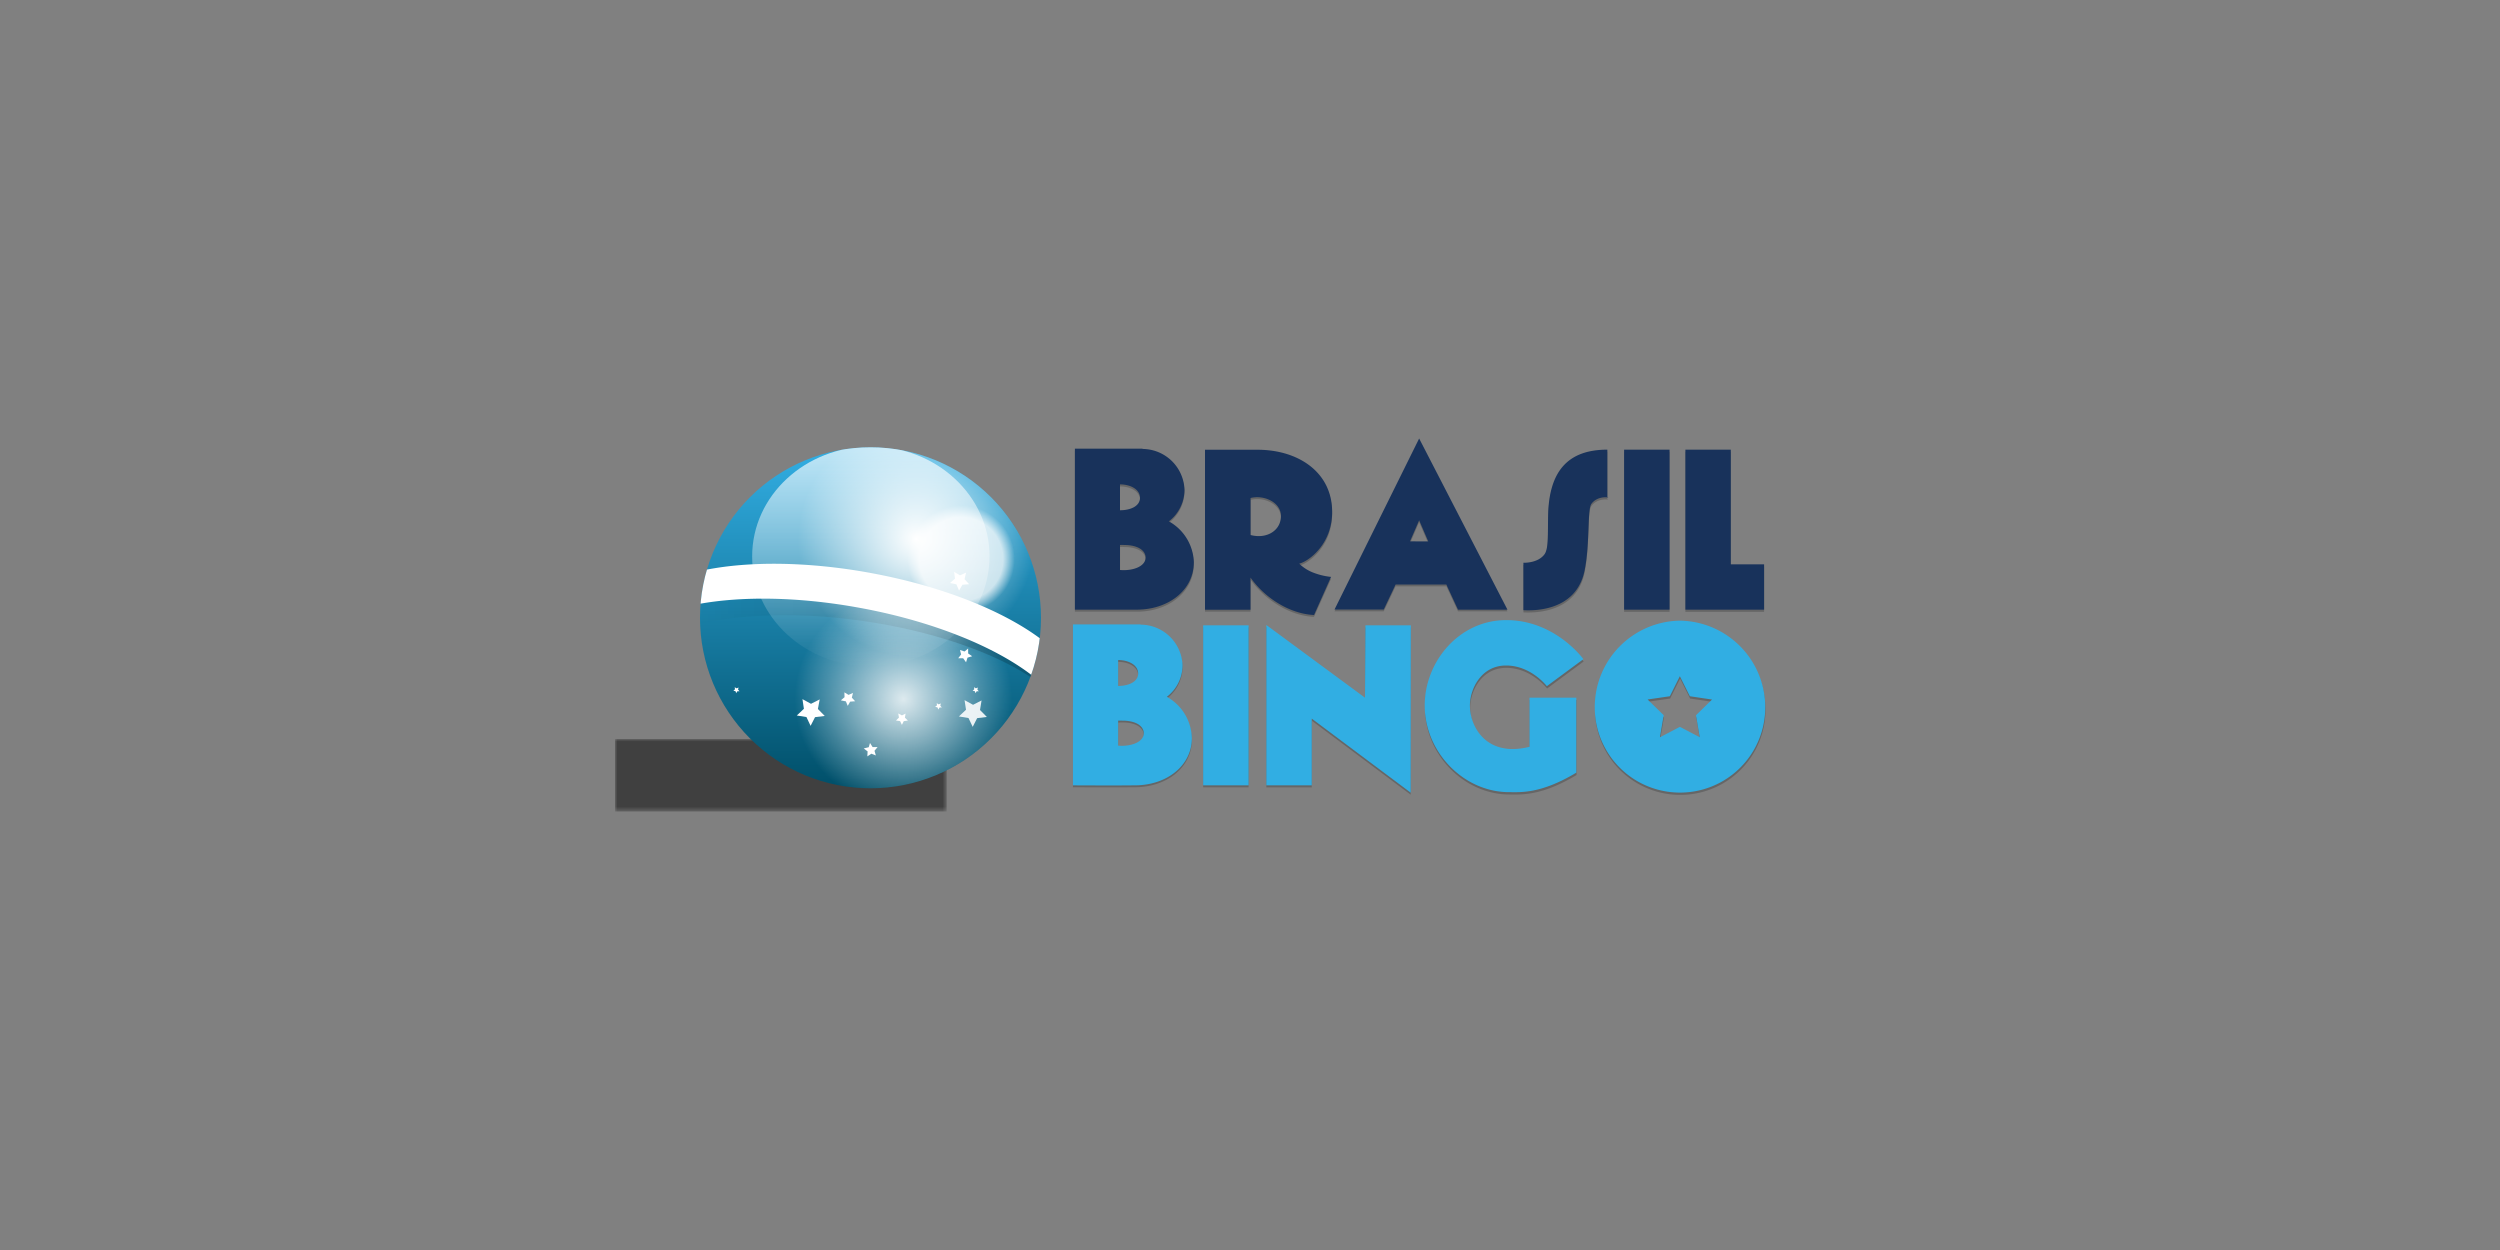
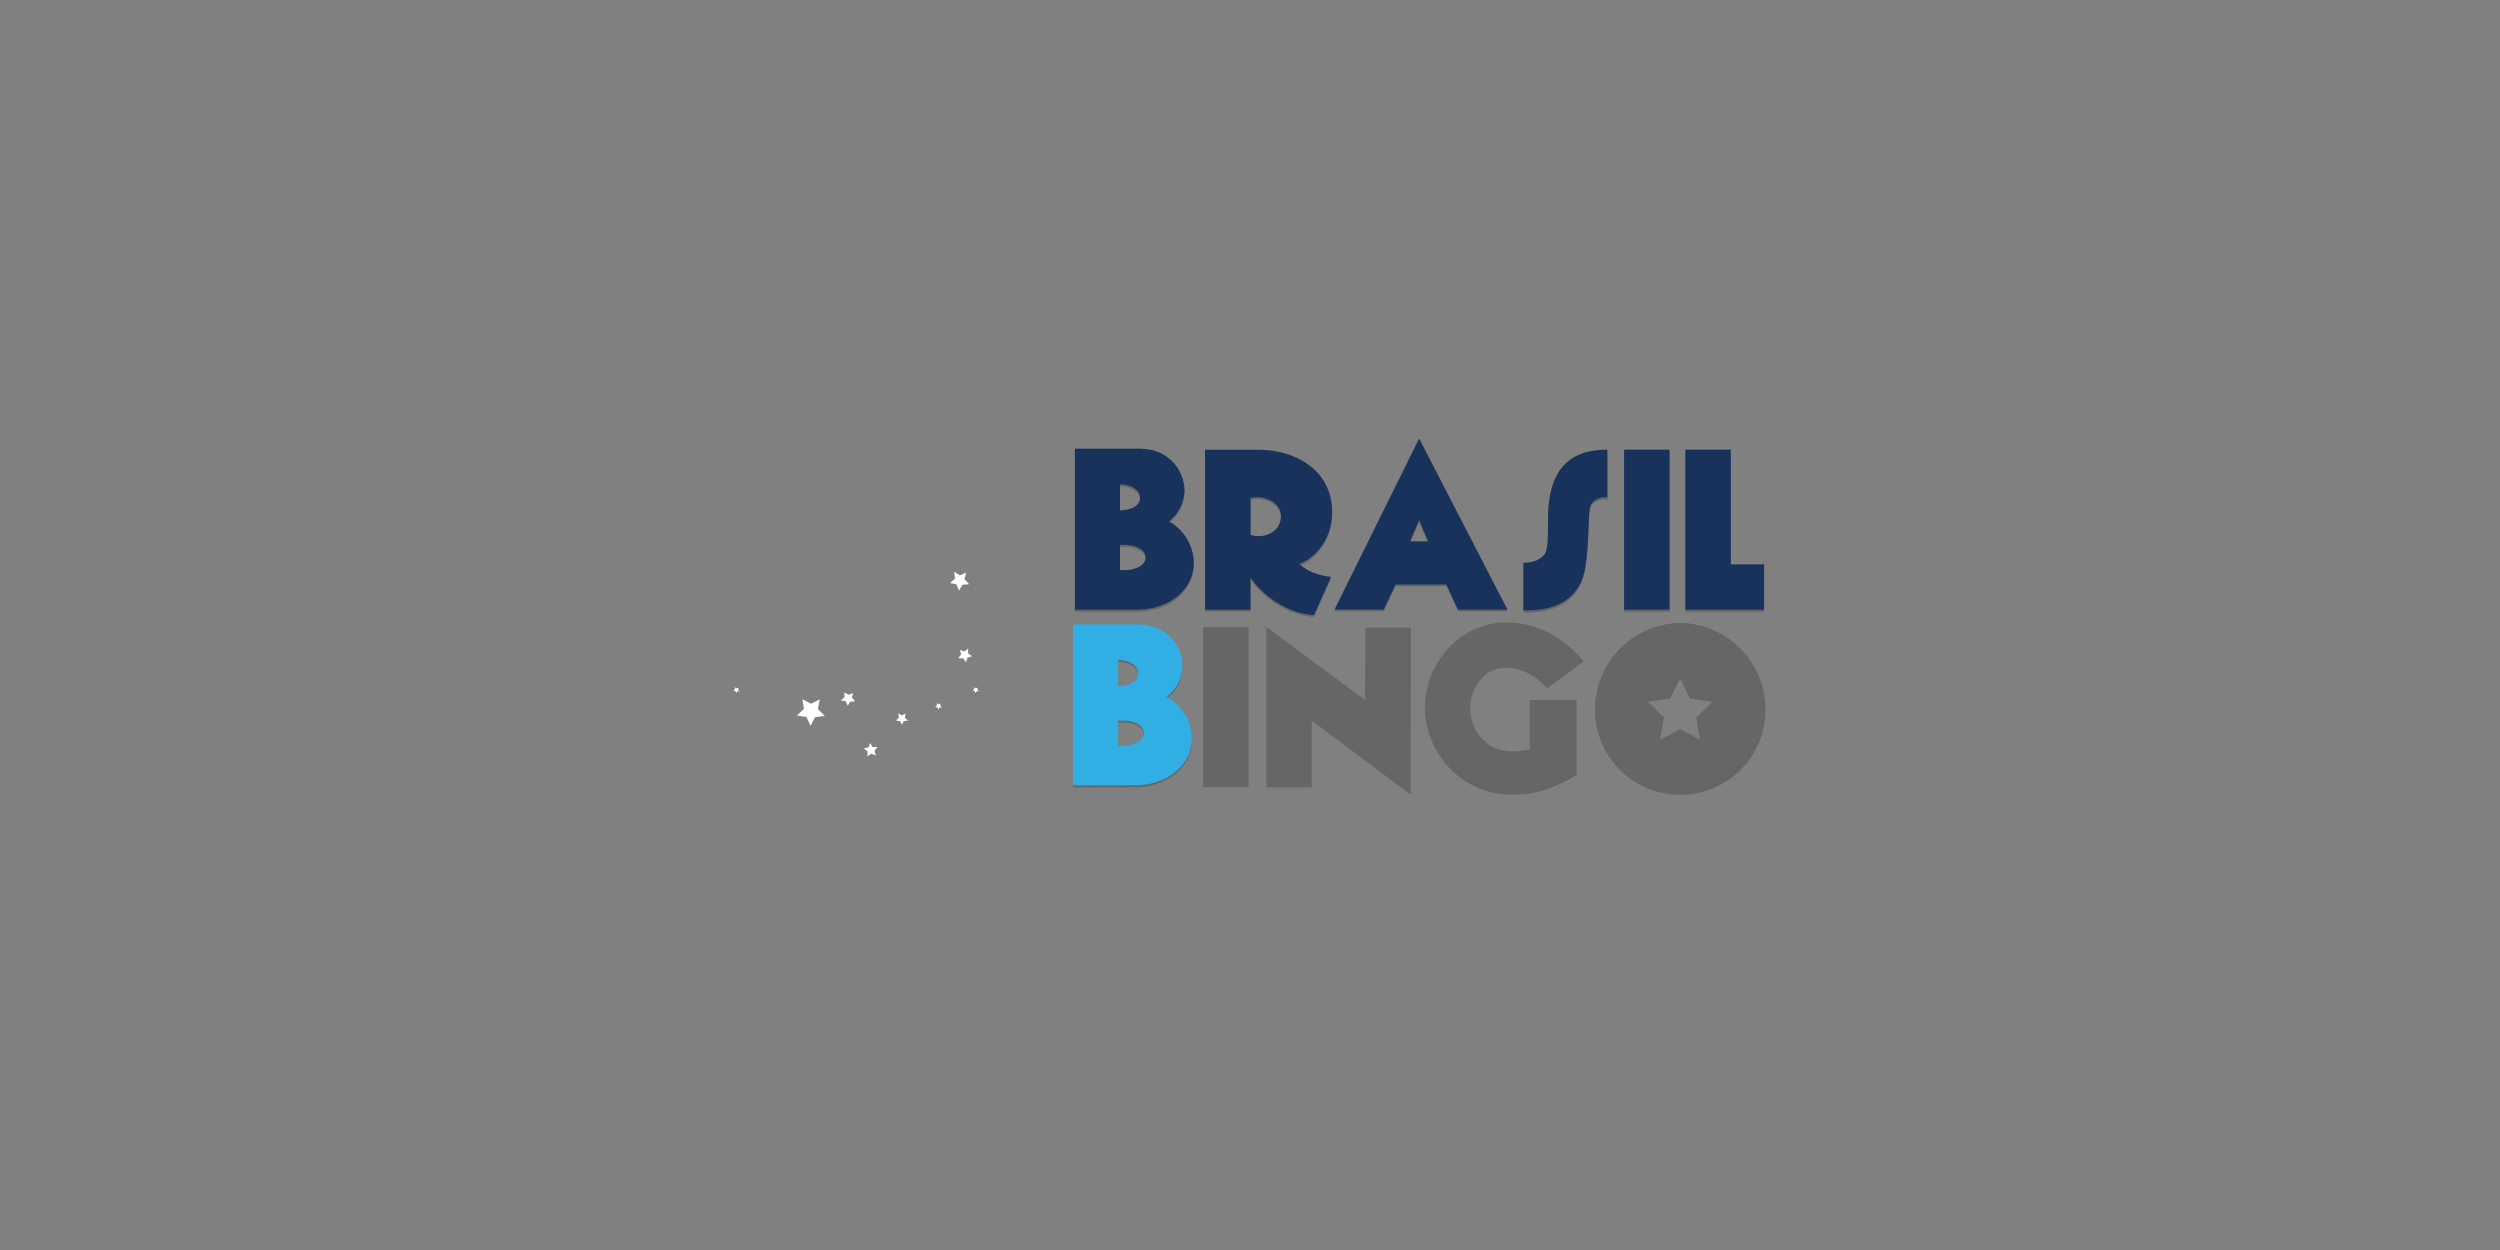
<svg xmlns="http://www.w3.org/2000/svg" xmlns:xlink="http://www.w3.org/1999/xlink" id="Layer_1" data-name="Layer 1" viewBox="0 0 500 250">
  <rect x="0" y="0" width="500" height="250" fill="#808080" stroke="none" />
  <defs>
    <style>.cls-1{fill:url(#radial-gradient);}.cls-2{fill:none;}.cls-3{mask:url(#mask);}.cls-4{opacity:0.5;}.cls-10,.cls-11,.cls-13,.cls-14,.cls-4,.cls-8{isolation:isolate;}.cls-5{clip-path:url(#clip-path);}.cls-6{fill:url(#linear-gradient);}.cls-7{fill:url(#radial-gradient-2);}.cls-14,.cls-8{opacity:0.2;}.cls-8{fill:url(#linear-gradient-2);}.cls-13,.cls-9{fill:#fff;}.cls-10,.cls-11{opacity:0.7;}.cls-10{fill:url(#radial-gradient-3);}.cls-11{fill:url(#linear-gradient-3);}.cls-12{fill:url(#radial-gradient-4);}.cls-13{opacity:0.88;}.cls-15{fill:#31aee3;}.cls-16{fill:#18325b;}</style>
    <radialGradient id="radial-gradient" cx="-4695.91" cy="-2174.2" r="0.51" gradientTransform="translate(302901.26 30754.66) scale(64.47 14.07)" gradientUnits="userSpaceOnUse">
      <stop offset="0" stop-color="#fff" />
      <stop offset="1" />
    </radialGradient>
    <mask id="mask" x="123" y="147.81" width="66.34" height="14.49" maskUnits="userSpaceOnUse">
      <g id="c">
        <path class="cls-1" d="M123,147.81h66.34V162.3H123Z" />
      </g>
    </mask>
    <clipPath id="clip-path">
-       <path class="cls-2" d="M140,123.56a34.1,34.1,0,1,0,34.1-34.1,34.1,34.1,0,0,0-34.1,34.1" />
-     </clipPath>
+       </clipPath>
    <linearGradient id="linear-gradient" x1="174.08" y1="-4841.07" x2="174.08" y2="-4909.28" gradientTransform="matrix(1, 0, 0, -1, 0, -4751.62)" gradientUnits="userSpaceOnUse">
      <stop offset="0" stop-color="#32aee3" />
      <stop offset="1" stop-color="#004f69" />
    </linearGradient>
    <radialGradient id="radial-gradient-2" cx="180.67" cy="-4891.43" r="21.73" gradientTransform="matrix(1, 0, 0, -1, 0, -4751.62)" gradientUnits="userSpaceOnUse">
      <stop offset="0" stop-color="#fff" stop-opacity="0.86" />
      <stop offset="0.71" stop-color="#fff" stop-opacity="0.24" />
      <stop offset="1" stop-color="#fff" stop-opacity="0" />
    </radialGradient>
    <linearGradient id="linear-gradient-2" x1="139.68" y1="-4879.06" x2="206.48" y2="-4879.06" gradientTransform="matrix(1, 0, 0, -1, 0, -4751.62)" gradientUnits="userSpaceOnUse">
      <stop offset="0" stop-opacity="0" />
      <stop offset="1" />
    </linearGradient>
    <radialGradient id="radial-gradient-3" cx="192.23" cy="-4863.44" r="10.73" gradientTransform="matrix(1, 0, 0, -1, 0, -4751.62)" gradientUnits="userSpaceOnUse">
      <stop offset="0" stop-color="#fff" />
      <stop offset="0.78" stop-color="#fff" />
      <stop offset="1" stop-color="#fff" stop-opacity="0" />
    </radialGradient>
    <linearGradient id="linear-gradient-3" x1="174.17" y1="-4840.91" x2="174.17" y2="-4884.91" gradientTransform="matrix(1, 0, 0, -1, 0, -4751.62)" gradientUnits="userSpaceOnUse">
      <stop offset="0" stop-color="#fff" />
      <stop offset="1" stop-color="#fff" stop-opacity="0" />
    </linearGradient>
    <radialGradient id="radial-gradient-4" cx="183.29" cy="-4859.41" r="23.7" gradientTransform="matrix(1, 0, 0, -1, 0, -4751.62)" xlink:href="#linear-gradient-3" />
  </defs>
  <title>2846_500x250_dark</title>
  <g class="cls-3">
-     <path class="cls-4" d="M123,147.81h66.34V162.3H123Z" />
-   </g>
+     </g>
  <g class="cls-5">
    <path class="cls-6" d="M140,123.56a34.1,34.1,0,1,0,34.1-34.1,34.1,34.1,0,0,0-34.1,34.1" />
  </g>
  <g class="cls-5">
    <path class="cls-7" d="M202.4,139.82a21.74,21.74,0,1,1-21.73-21.74,21.73,21.73,0,0,1,21.73,21.74" />
  </g>
  <g class="cls-5">
    <path class="cls-8" d="M171.92,121.26c-12.12-2.21-23.46-2.35-32.11-.77-.08.94-.13,1.89-.13,2.85,0,.49,0,1,0,1.47,8.64-2,20.19-2.41,32.63-.66,14,2,26.16,6.22,33.89,11.31l.24-.64c-7.41-5.75-19.9-10.88-34.56-13.56" />
  </g>
  <g class="cls-5">
    <path class="cls-9" d="M174.07,114.58c-12.53-2.29-24.23-2.35-33-.6a34.38,34.38,0,0,0-1,4.46c-.12.77-.21,1.56-.27,2.35,8.64-1.58,20-1.45,32.11.77,14.65,2.67,27.15,7.82,34.56,13.57a33.56,33.56,0,0,0,1.62-6.44c0-.28.07-.57.11-.86-7.46-5.62-19.76-10.62-34.15-13.25" />
  </g>
  <g class="cls-5">
-     <path class="cls-10" d="M203,111.82a10.74,10.74,0,1,1-10.74-10.73A10.74,10.74,0,0,1,203,111.82" />
-   </g>
+     </g>
  <g class="cls-5">
    <path class="cls-11" d="M197.9,111.29c0,12.15-10.63,22-23.74,22s-23.73-9.84-23.73-22,10.63-22,23.74-22,23.74,9.85,23.74,22" />
  </g>
  <g class="cls-5">
    <path class="cls-12" d="M159.59,107.79a23.7,23.7,0,1,0,23.7-23.7,23.71,23.71,0,0,0-23.7,23.7" />
  </g>
-   <path class="cls-13" d="M196.31,140.09,196,142l1.37,1.39-1.94.24-.89,1.74-.84-1.76-1.92-.32,1.42-1.34-.29-1.92,1.7.93Z" />
  <path class="cls-9" d="M163.94,139.88l-.36,1.92,1.37,1.39-1.94.24-.89,1.74-.83-1.76-1.93-.31,1.42-1.34-.29-1.93,1.71.93Z" />
  <path class="cls-9" d="M174,148.59l.52.82,1,0-.62.75.27.93-.9-.35-.8.54.05-1-.77-.59,1-.25Zm-5.12-10.12.83.51.89-.4-.23.95.66.72-1,.08-.48.84-.38-.9-1-.2.74-.63Zm21.94-24.11,1.17.71,1.23-.56-.31,1.33.91,1-1.34.11-.67,1.17-.53-1.25L190,116.6l1-.88Zm-3.47,26.27.39.25.42-.2-.1.47.31.34-.46,0-.24.42-.18-.44-.46-.09.36-.31Zm6.28-10.94v1l.8.56-.93.28-.29.93-.57-.8h-1l.58-.77L192,130l.91.3Z" />
  <path class="cls-9" d="M194.81,137.44l.37.23.39-.17-.1.43.29.32-.43,0-.22.38-.16-.4-.43-.09.33-.28Zm-47.87,0,.37.23.4-.17-.1.43.3.32-.44,0-.22.38-.16-.4-.41-.09.32-.28Zm34.18,5.27-.14.82.6.58-.83.12-.37.74-.36-.75-.82-.12.59-.59-.14-.82.74.39Z" />
  <path class="cls-14" d="M238.37,148c0,5.54-5.08,9.45-11.39,9.45-1.18,0-2.49.05-12.39,0V125.29h13.52v0a8.43,8.43,0,0,1,8.4,8.17,8,8,0,0,1-3.14,6.26,9.73,9.73,0,0,1,5,8.26m-14.75-15.85v5.41c2.17,0,4-.86,4-2.49s-1.82-2.68-4-2.68v-.23Zm5.13,14.94c0-1.72-1.91-2.58-4.26-2.58a4.85,4.85,0,0,0-.87.05v5c2.59.23,5.13-.72,5.13-2.49" />
  <path class="cls-14" d="M240.63,125.47h9.09v32h-9.09Zm41.51,33.47-19.79-14.81v13.35h-9.08V125.37L273,140l.09-14.48h9.08ZM306,140h9.31v15c-7.1,4.29-11.2,3.9-13.43,3.9-9.08,0-16.89-8-16.89-17.34,0-8.72,6.85-17.07,16.3-17.07,9.62,0,15.2,7.5,15.44,7.81l-7.31,5.4h0c-.13-.13-3.22-4.13-8.17-4.13s-7.22,4.68-7.22,8c0,4.32,3.36,10.42,11.92,8.27V140Zm30-15.41a17.31,17.31,0,0,0-17,17.34,17.05,17.05,0,1,0,34.1,0,17.32,17.32,0,0,0-17.07-17.34m4,23.33-4-2.09-4,2.09.76-4.43-3.22-3.14,4.45-.64,2-4,2,4,4.44.65-3.21,3.14.75,4.42Z" />
  <path class="cls-15" d="M238.37,147.63c0,5.53-5.08,9.44-11.39,9.44-1.18,0-2.49.05-12.39,0V124.88h13.52v.05a8.43,8.43,0,0,1,8.4,8.16,8,8,0,0,1-3.14,6.27,9.73,9.73,0,0,1,5,8.27m-14.74-15.85v5.41c2.17,0,4-.87,4-2.5s-1.82-2.68-4-2.68Zm5.13,14.94c0-1.73-1.91-2.59-4.26-2.59a6.05,6.05,0,0,0-.87,0v5c2.59.22,5.13-.73,5.13-2.5" />
-   <path class="cls-15" d="M240.63,125.06h9.09v32h-9.09Zm41.51,33.47-19.79-14.81v13.34h-9.08V125L273,139.54l.09-14.48h9.08Zm23.81-19h9.31v15c-7.1,4.28-11.2,3.9-13.43,3.9-9.08,0-16.89-8-16.89-17.34,0-8.72,6.85-17.07,16.3-17.07,9.62,0,15.2,7.49,15.44,7.81l-7.31,5.4h0c-.13-.14-3.22-4.13-8.17-4.13s-7.22,4.68-7.22,8c0,4.31,3.36,10.41,11.92,8.26v-9.8Zm30-15.4a17.31,17.31,0,0,0-17,17.34,17.05,17.05,0,1,0,34.1,0,17.32,17.32,0,0,0-17.07-17.34m4,23.33-4-2.09-4,2.09.76-4.42-3.22-3.14,4.45-.65,2-4,2,4,4.44.66-3.21,3.14.75,4.42Z" />
  <path class="cls-14" d="M238.76,112.9c0,5.53-5.08,9.44-11.39,9.44-1.18,0-2.5,0-12.39,0V90.15h13.53v0a8.45,8.45,0,0,1,8.39,8.17,8,8,0,0,1-3.13,6.26,9.73,9.73,0,0,1,5,8.27M224,97.06v5.4c2.18,0,4-.86,4-2.49s-1.81-2.68-4-2.68v-.23ZM229.14,112c0-1.72-1.91-2.59-4.27-2.59a4.74,4.74,0,0,0-.86,0v5c2.58.22,5.12-.73,5.12-2.5" />
  <path class="cls-14" d="M262.81,123.38c-4.94-.22-9.93-3.5-12.71-7.48v6.44H241v-32h10.53c8,0,14.9,4.41,14.9,12.44,0,6.49-4.72,9.9-6.59,10.35a8.16,8.16,0,0,0,2.46,1.64,13.4,13.4,0,0,0,3.91,1l-3.42,7.62Zm-12.71-16c3.23.86,6.09-.87,6.09-3.81,0-2.69-3.31-4.27-6.08-3.59v7.4Zm39.18,9.89H279.12l-2.37,5H266.9l16.93-34.23,17.66,34.23H291.6l-2.32-5Zm-3.63-8.62-1.82-4.22L282,108.68ZM321.47,100c.86,0-1.82-.63-3.18,1.18-.86,1.14-.27,7.85-1.36,13.3-1.4,7.08-8,8.22-12.25,8V113s2.86.13,4.21-1.68c.87-1.19.64-4.22.74-8,.22-8.23,3.58-12.94,11.84-12.94V100Zm3.35-9.62h9.09v32h-9.09Zm28,22.92v9.08H337.08v-32h9.08v22.93Z" />
  <path class="cls-16" d="M238.76,112.49c0,5.54-5.08,9.44-11.39,9.44-1.18,0-2.5,0-12.39,0V89.74h13.53v.05A8.45,8.45,0,0,1,236.9,98a8,8,0,0,1-3.13,6.27,9.69,9.69,0,0,1,5,8.26M224,96.65v5.4c2.18,0,4-.86,4-2.49s-1.81-2.68-4-2.68v-.23Zm5.13,14.94c0-1.72-1.91-2.59-4.27-2.59a4.74,4.74,0,0,0-.86,0v5c2.58.22,5.12-.72,5.12-2.5" />
  <path class="cls-16" d="M262.81,123c-4.94-.23-9.93-3.5-12.71-7.49v6.44H241v-32h10.53c8,0,14.9,4.4,14.9,12.44,0,6.49-4.72,9.89-6.59,10.34a8.28,8.28,0,0,0,2.46,1.65,13.58,13.58,0,0,0,3.91,1ZM250.1,107c3.23.86,6.09-.87,6.09-3.81,0-2.68-3.31-4.27-6.08-3.59V107Zm39.18,9.91H279.12l-2.37,5H266.9L283.83,87.7l17.66,34.23H291.6l-2.32-5Zm-3.63-8.63-1.82-4.22L282,108.27Zm35.82-8.72c.86,0-1.82-.63-3.18,1.19-.86,1.13-.27,7.84-1.36,13.29-1.4,7.09-8,8.23-12.25,8v-9.49s2.86.14,4.21-1.68c.87-1.18.64-4.22.74-8,.22-8.21,3.58-12.94,11.84-12.94v9.68Zm3.35-9.62h9.09v32h-9.09Zm28,22.92v9.08H337.08v-32h9.08v22.92Z" />
</svg>